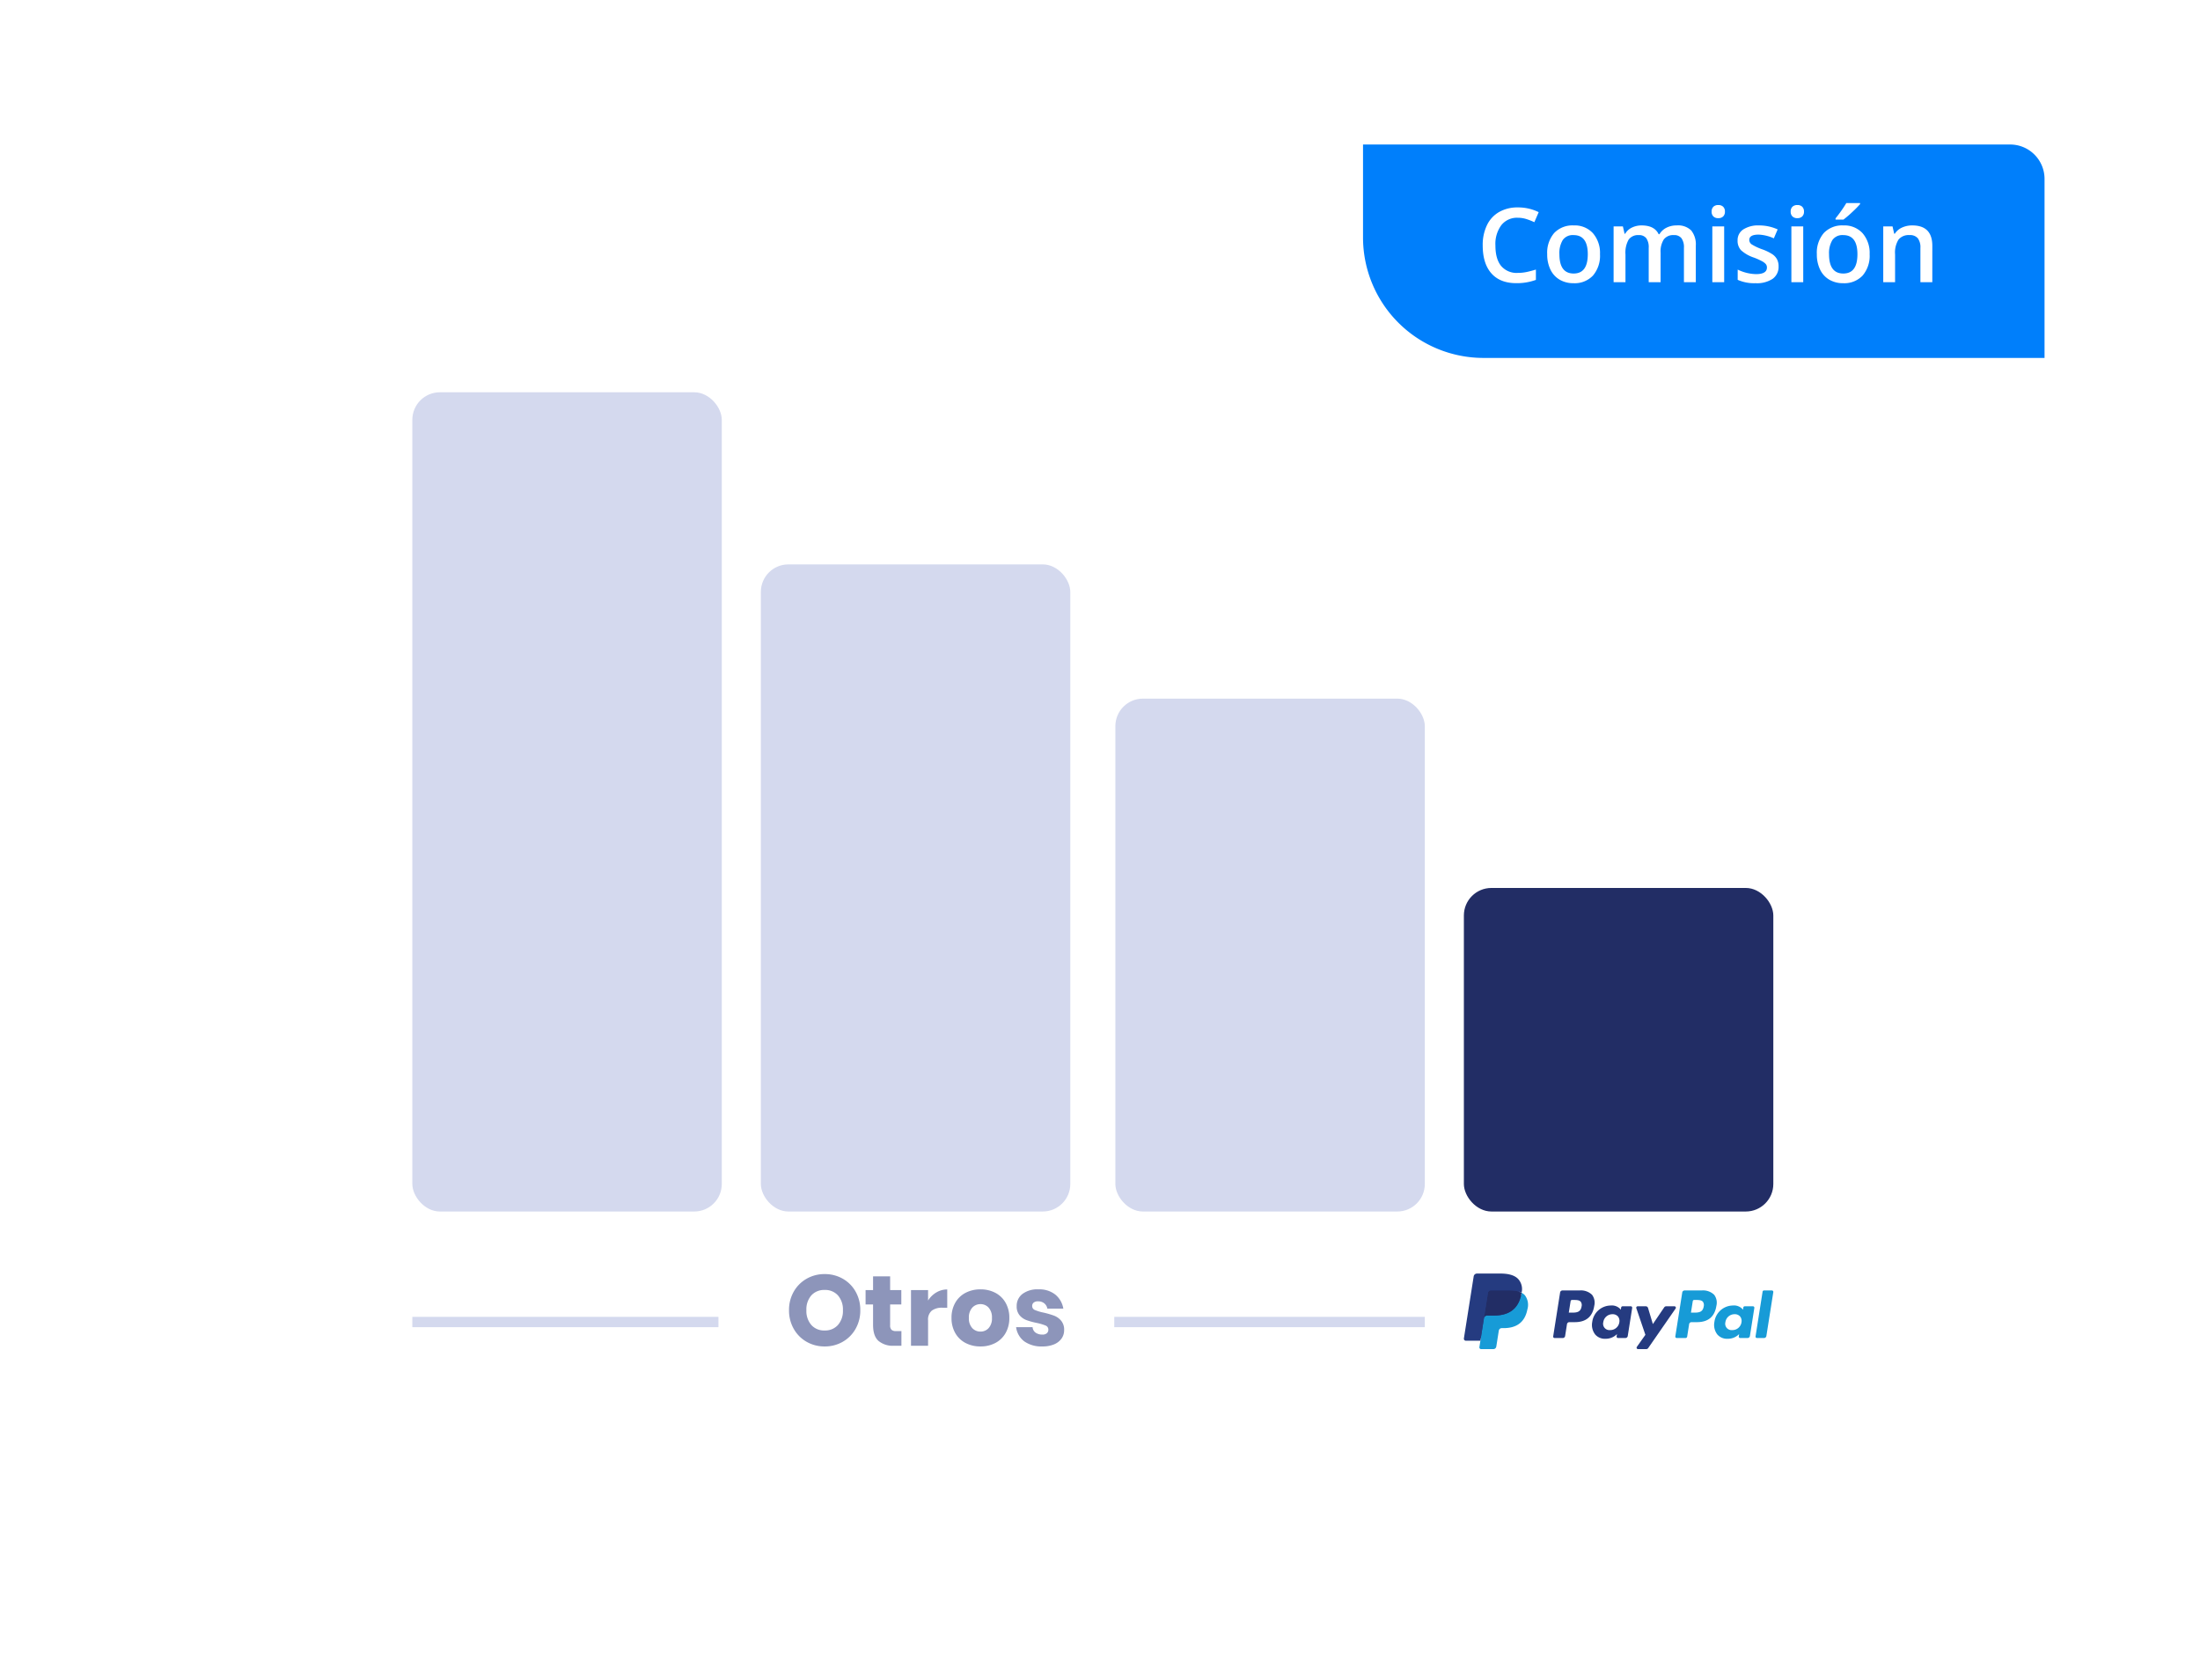
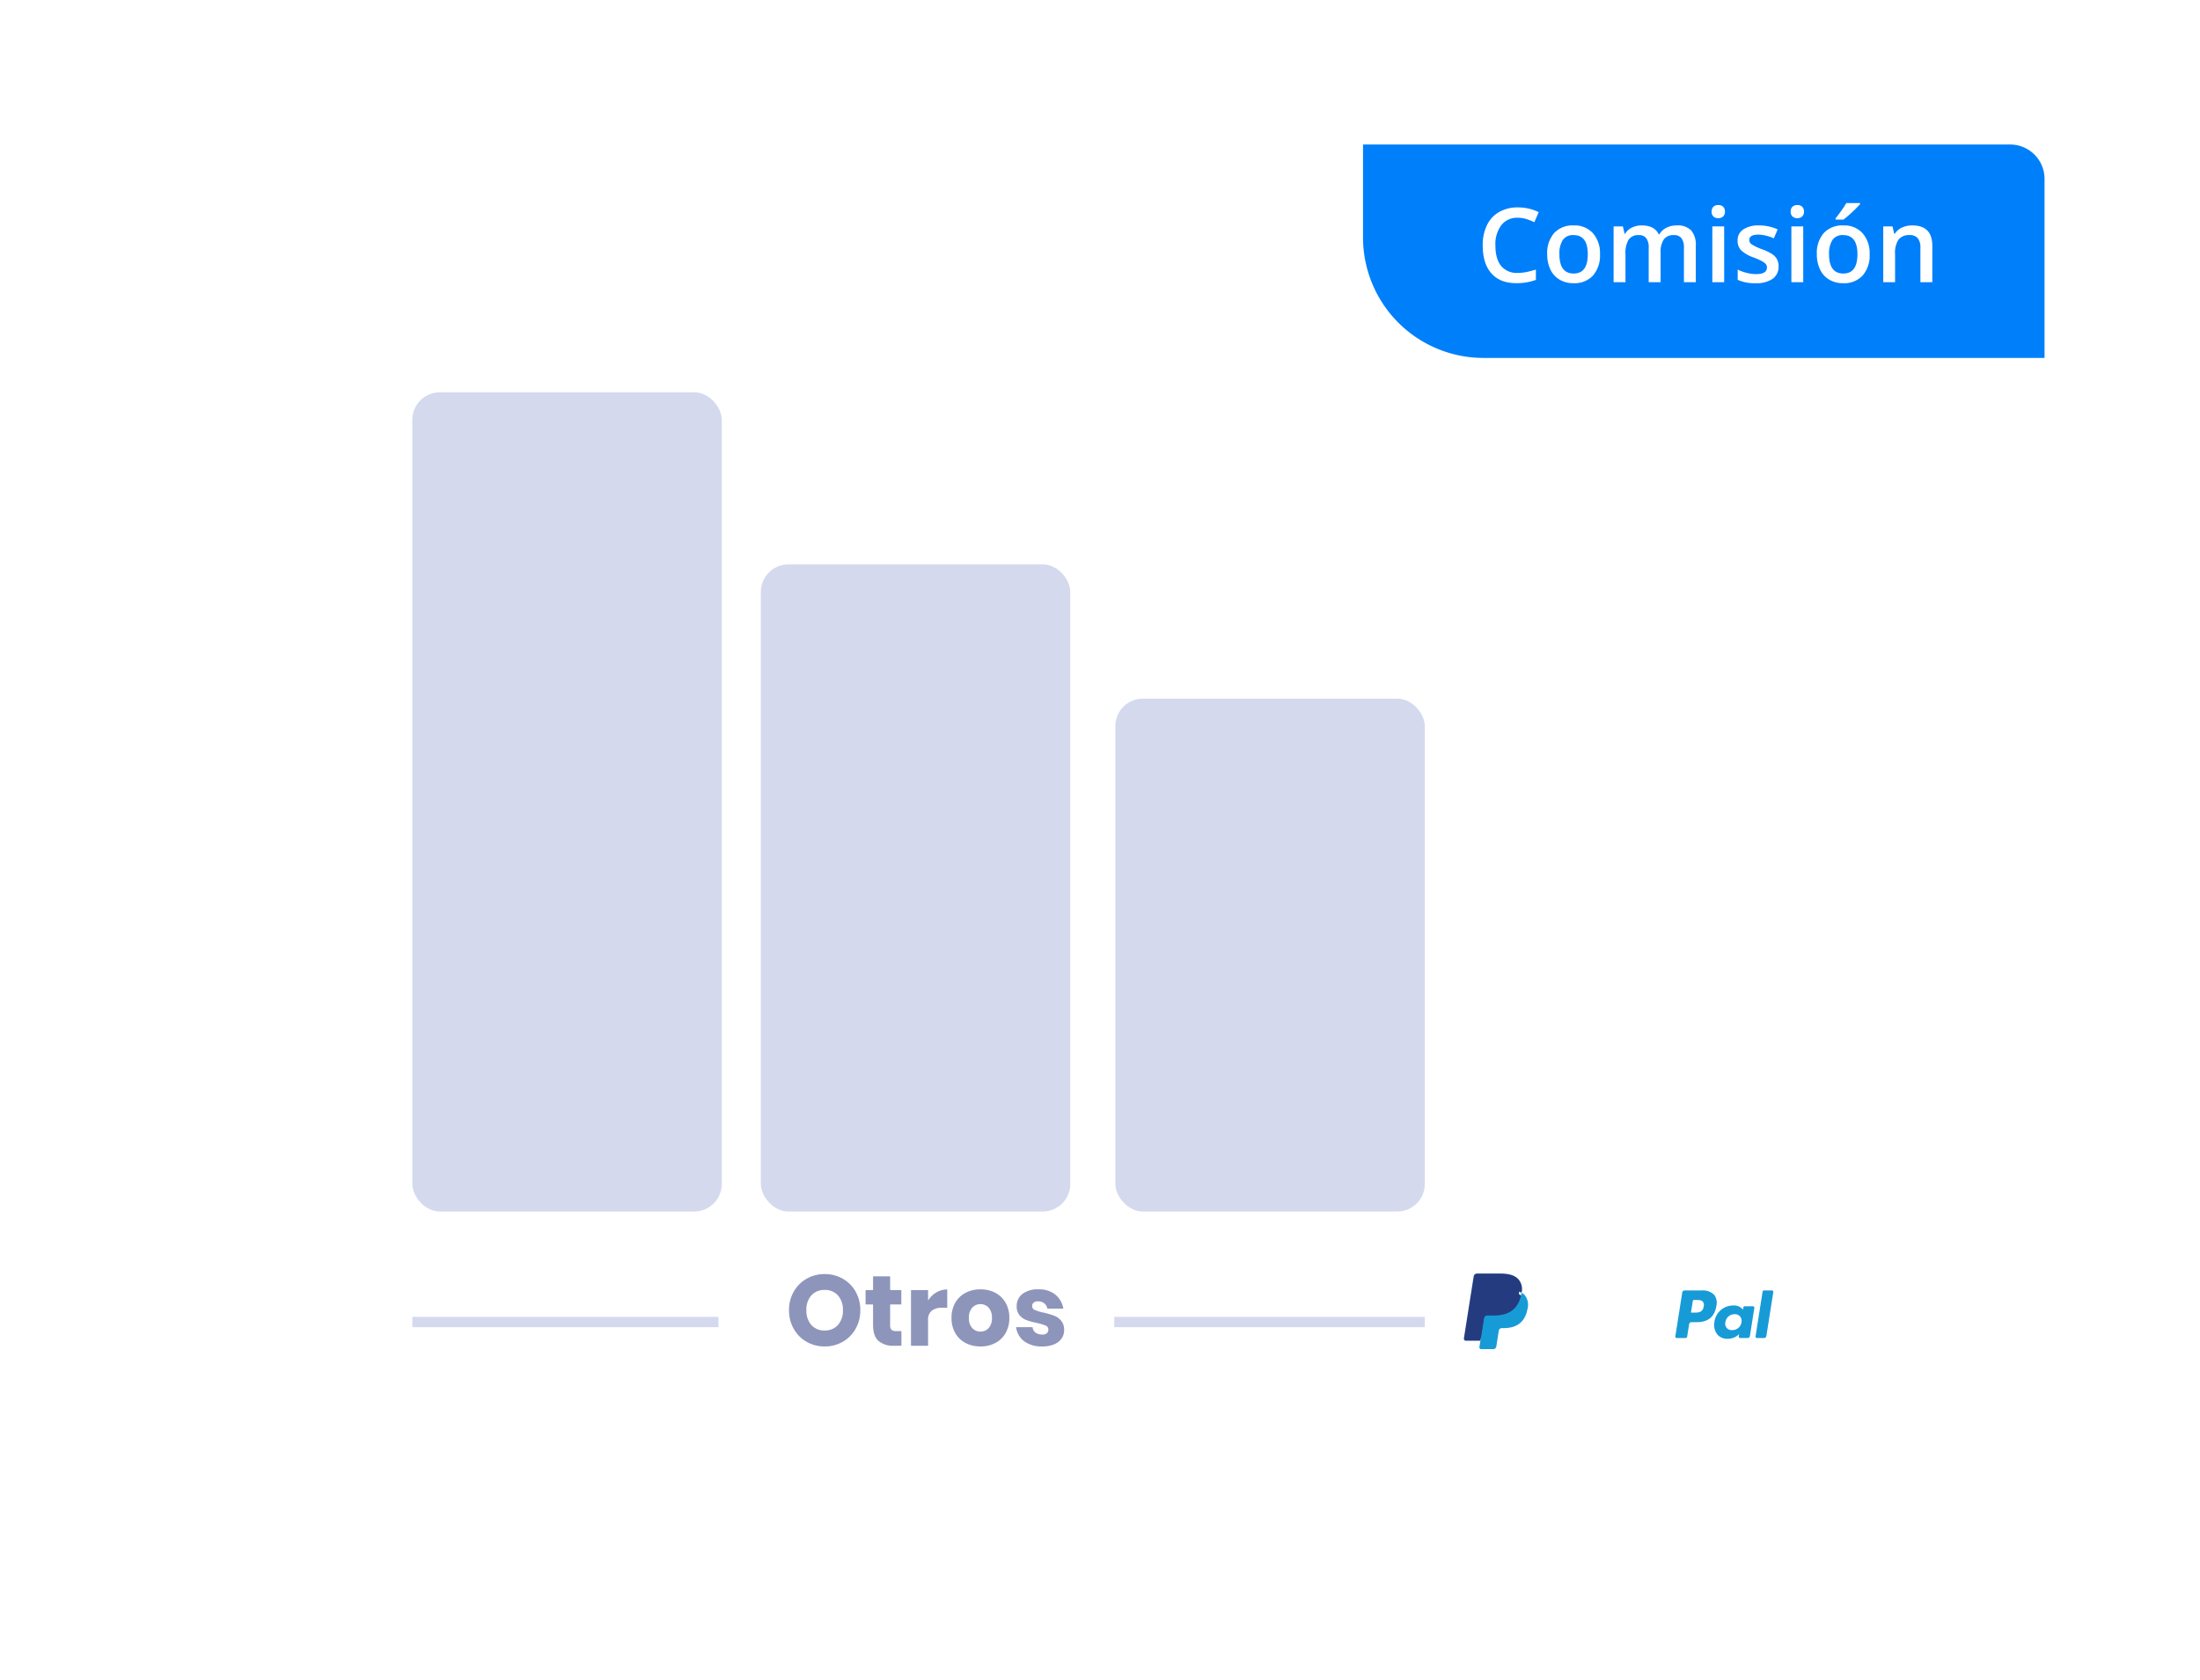
<svg xmlns="http://www.w3.org/2000/svg" width="639.166" height="487.963" viewBox="0 0 639.166 487.963">
  <defs>
    <filter id="Rectángulo_113" x="0" y="0" width="639.166" height="487.963" filterUnits="userSpaceOnUse">
      <feOffset dy="3" input="SourceAlpha" />
      <feGaussianBlur stdDeviation="15" result="blur" />
      <feFlood flood-color="#124694" flood-opacity="0.188" />
      <feComposite operator="in" in2="blur" />
      <feComposite in="SourceGraphic" />
    </filter>
  </defs>
  <g id="grafica_comision" transform="translate(-905 -2325.018)">
    <g transform="matrix(1, 0, 0, 1, 905, 2325.02)" filter="url(#Rectángulo_113)">
      <rect id="Rectángulo_113-2" data-name="Rectángulo 113" width="549.166" height="397.963" rx="10" transform="translate(45 42)" fill="#fff" />
    </g>
    <rect id="Rectángulo_122" data-name="Rectángulo 122" width="89.905" height="238" rx="8" transform="translate(1024.796 2438.982)" fill="#d4d9ee" />
    <rect id="Rectángulo_123" data-name="Rectángulo 123" width="89.905" height="188" rx="8" transform="translate(1126.049 2488.982)" fill="#d4d9ee" />
    <rect id="Rectángulo_126" data-name="Rectángulo 126" width="89.905" height="149" rx="8" transform="translate(1229.047 2527.982)" fill="#d4d9ee" />
-     <rect id="Rectángulo_124" data-name="Rectángulo 124" width="89.905" height="94" rx="8" transform="translate(1330.299 2582.982)" fill="#222d65" />
    <line id="Línea_6" data-name="Línea 6" x2="294.156" transform="translate(1024.796 2709.086)" fill="none" stroke="#d4d9ee" stroke-width="3" />
    <rect id="Rectángulo_125" data-name="Rectángulo 125" width="115" height="32" transform="translate(1113.729 2692.982)" fill="#fff" />
-     <path id="Trazado_581" data-name="Trazado 581" d="M11.455-20.822a10.432,10.432,0,0,1,5.264,1.349,9.824,9.824,0,0,1,3.727,3.741,10.731,10.731,0,0,1,1.363,5.408A10.721,10.721,0,0,1,20.431-4.9,9.9,9.9,0,0,1,16.69-1.146,10.376,10.376,0,0,1,11.455.2,10.376,10.376,0,0,1,6.221-1.146,9.9,9.9,0,0,1,2.48-4.9,10.721,10.721,0,0,1,1.1-10.324,10.642,10.642,0,0,1,2.48-15.733a9.929,9.929,0,0,1,3.741-3.741A10.376,10.376,0,0,1,11.455-20.822Zm0,4.611a4.972,4.972,0,0,0-3.872,1.58,6.165,6.165,0,0,0-1.435,4.307A6.176,6.176,0,0,0,7.583-6.032a4.949,4.949,0,0,0,3.872,1.595,4.96,4.96,0,0,0,3.857-1.595,6.137,6.137,0,0,0,1.45-4.292,6.176,6.176,0,0,0-1.436-4.292A4.949,4.949,0,0,0,11.455-16.211Zm22.3,11.948V0H31.523A6.426,6.426,0,0,1,27.1-1.407Q25.52-2.813,25.52-6.061v-5.945H23.345v-4.176H25.52v-3.973h4.959v3.973h3.248v4.176H30.479v6.032A1.818,1.818,0,0,0,30.87-4.64a1.872,1.872,0,0,0,1.319.377ZM41.5-13.137a7.037,7.037,0,0,1,2.392-2.349,6.108,6.108,0,0,1,3.176-.87v5.307H45.646a4.9,4.9,0,0,0-3.06.841A3.378,3.378,0,0,0,41.5-7.366V0H36.54V-16.182H41.5Zm15.225-3.248a9.1,9.1,0,0,1,4.307,1A7.335,7.335,0,0,1,64.018-12.5a8.666,8.666,0,0,1,1.088,4.408,8.666,8.666,0,0,1-1.088,4.408A7.335,7.335,0,0,1,61.031-.8a9.1,9.1,0,0,1-4.307,1A9.186,9.186,0,0,1,52.4-.8a7.312,7.312,0,0,1-3-2.886,8.665,8.665,0,0,1-1.088-4.408A8.665,8.665,0,0,1,49.4-12.5a7.312,7.312,0,0,1,3-2.886A9.186,9.186,0,0,1,56.724-16.385Zm0,4.292a3.16,3.16,0,0,0-2.392,1.03,4.171,4.171,0,0,0-.972,2.972,4.117,4.117,0,0,0,.972,2.958,3.181,3.181,0,0,0,2.392,1.015A3.135,3.135,0,0,0,59.1-5.133a4.156,4.156,0,0,0,.957-2.958,4.211,4.211,0,0,0-.957-2.972A3.115,3.115,0,0,0,56.724-12.093Zm16.849-4.292a7.425,7.425,0,0,1,4.915,1.537,6.678,6.678,0,0,1,2.306,4.06h-4.64a2.57,2.57,0,0,0-.913-1.552,2.774,2.774,0,0,0-1.784-.566,1.95,1.95,0,0,0-1.276.362,1.265,1.265,0,0,0-.435,1.03,1.208,1.208,0,0,0,.8,1.131,12.717,12.717,0,0,0,2.509.754,24.911,24.911,0,0,1,3.045.884,5.023,5.023,0,0,1,2.059,1.465,4.047,4.047,0,0,1,.87,2.726,4.181,4.181,0,0,1-.754,2.465A4.964,4.964,0,0,1,78.1-.406,8.5,8.5,0,0,1,74.733.2a8.663,8.663,0,0,1-5.249-1.45,6.118,6.118,0,0,1-2.407-4.147h4.785A2.153,2.153,0,0,0,72.746-3.8a3.33,3.33,0,0,0,1.987.551,1.849,1.849,0,0,0,1.276-.391,1.319,1.319,0,0,0,.435-1.03,1.238,1.238,0,0,0-.8-1.2,14.663,14.663,0,0,0-2.6-.768,20.754,20.754,0,0,1-2.958-.812,4.883,4.883,0,0,1-2-1.406,3.918,3.918,0,0,1-.841-2.654A4.33,4.33,0,0,1,68.9-15.037,7.2,7.2,0,0,1,73.573-16.385Z" transform="translate(1133.133 2715.982)" fill="#8d95ba" />
+     <path id="Trazado_581" data-name="Trazado 581" d="M11.455-20.822a10.432,10.432,0,0,1,5.264,1.349,9.824,9.824,0,0,1,3.727,3.741,10.731,10.731,0,0,1,1.363,5.408A10.721,10.721,0,0,1,20.431-4.9,9.9,9.9,0,0,1,16.69-1.146,10.376,10.376,0,0,1,11.455.2,10.376,10.376,0,0,1,6.221-1.146,9.9,9.9,0,0,1,2.48-4.9,10.721,10.721,0,0,1,1.1-10.324,10.642,10.642,0,0,1,2.48-15.733a9.929,9.929,0,0,1,3.741-3.741A10.376,10.376,0,0,1,11.455-20.822Zm0,4.611a4.972,4.972,0,0,0-3.872,1.58,6.165,6.165,0,0,0-1.435,4.307A6.176,6.176,0,0,0,7.583-6.032a4.949,4.949,0,0,0,3.872,1.595,4.96,4.96,0,0,0,3.857-1.595,6.137,6.137,0,0,0,1.45-4.292,6.176,6.176,0,0,0-1.436-4.292A4.949,4.949,0,0,0,11.455-16.211Zm22.3,11.948V0H31.523A6.426,6.426,0,0,1,27.1-1.407Q25.52-2.813,25.52-6.061v-5.945H23.345v-4.176H25.52v-3.973h4.959v3.973h3.248v4.176H30.479v6.032A1.818,1.818,0,0,0,30.87-4.64a1.872,1.872,0,0,0,1.319.377ZM41.5-13.137a7.037,7.037,0,0,1,2.392-2.349,6.108,6.108,0,0,1,3.176-.87v5.307H45.646a4.9,4.9,0,0,0-3.06.841A3.378,3.378,0,0,0,41.5-7.366V0H36.54V-16.182H41.5Zm15.225-3.248a9.1,9.1,0,0,1,4.307,1A7.335,7.335,0,0,1,64.018-12.5a8.666,8.666,0,0,1,1.088,4.408,8.666,8.666,0,0,1-1.088,4.408A7.335,7.335,0,0,1,61.031-.8a9.1,9.1,0,0,1-4.307,1A9.186,9.186,0,0,1,52.4-.8a7.312,7.312,0,0,1-3-2.886,8.665,8.665,0,0,1-1.088-4.408A8.665,8.665,0,0,1,49.4-12.5a7.312,7.312,0,0,1,3-2.886A9.186,9.186,0,0,1,56.724-16.385Zm0,4.292a3.16,3.16,0,0,0-2.392,1.03,4.171,4.171,0,0,0-.972,2.972,4.117,4.117,0,0,0,.972,2.958,3.181,3.181,0,0,0,2.392,1.015A3.135,3.135,0,0,0,59.1-5.133a4.156,4.156,0,0,0,.957-2.958,4.211,4.211,0,0,0-.957-2.972A3.115,3.115,0,0,0,56.724-12.093m16.849-4.292a7.425,7.425,0,0,1,4.915,1.537,6.678,6.678,0,0,1,2.306,4.06h-4.64a2.57,2.57,0,0,0-.913-1.552,2.774,2.774,0,0,0-1.784-.566,1.95,1.95,0,0,0-1.276.362,1.265,1.265,0,0,0-.435,1.03,1.208,1.208,0,0,0,.8,1.131,12.717,12.717,0,0,0,2.509.754,24.911,24.911,0,0,1,3.045.884,5.023,5.023,0,0,1,2.059,1.465,4.047,4.047,0,0,1,.87,2.726,4.181,4.181,0,0,1-.754,2.465A4.964,4.964,0,0,1,78.1-.406,8.5,8.5,0,0,1,74.733.2a8.663,8.663,0,0,1-5.249-1.45,6.118,6.118,0,0,1-2.407-4.147h4.785A2.153,2.153,0,0,0,72.746-3.8a3.33,3.33,0,0,0,1.987.551,1.849,1.849,0,0,0,1.276-.391,1.319,1.319,0,0,0,.435-1.03,1.238,1.238,0,0,0-.8-1.2,14.663,14.663,0,0,0-2.6-.768,20.754,20.754,0,0,1-2.958-.812,4.883,4.883,0,0,1-2-1.406,3.918,3.918,0,0,1-.841-2.654A4.33,4.33,0,0,1,68.9-15.037,7.2,7.2,0,0,1,73.573-16.385Z" transform="translate(1133.133 2715.982)" fill="#8d95ba" />
    <path id="Rectángulo_127" data-name="Rectángulo 127" d="M0,0H188a10,10,0,0,1,10,10V62a0,0,0,0,1,0,0H35A35,35,0,0,1,0,27V0A0,0,0,0,1,0,0Z" transform="translate(1301 2367)" fill="#007ffb" />
    <path id="Trazado_582" data-name="Trazado 582" d="M11.938-18.721a5.771,5.771,0,0,0-4.746,2.139,9.142,9.142,0,0,0-1.729,5.9q0,3.94,1.663,5.962A5.872,5.872,0,0,0,11.938-2.7a12.644,12.644,0,0,0,2.637-.271q1.274-.271,2.651-.7v3a16.075,16.075,0,0,1-5.713.952q-4.7,0-7.222-2.849t-2.52-8.152A13.173,13.173,0,0,1,3-16.553a8.73,8.73,0,0,1,3.538-3.838,10.7,10.7,0,0,1,5.435-1.333,13.487,13.487,0,0,1,6.064,1.377l-1.26,2.915a18.809,18.809,0,0,0-2.292-.9A8.259,8.259,0,0,0,11.938-18.721ZM35.845-8.13a8.843,8.843,0,0,1-2.036,6.2A7.3,7.3,0,0,1,28.14.293,7.767,7.767,0,0,1,24.126-.732a6.769,6.769,0,0,1-2.681-2.944,10.028,10.028,0,0,1-.937-4.453,8.783,8.783,0,0,1,2.021-6.152,7.329,7.329,0,0,1,5.7-2.212,7.137,7.137,0,0,1,5.566,2.263A8.742,8.742,0,0,1,35.845-8.13Zm-11.792,0q0,5.61,4.146,5.61,4.1,0,4.1-5.61,0-5.552-4.131-5.552a3.522,3.522,0,0,0-3.142,1.436A7.305,7.305,0,0,0,24.053-8.13ZM53.452,0H50V-9.99a4.53,4.53,0,0,0-.7-2.776,2.6,2.6,0,0,0-2.2-.916,3.352,3.352,0,0,0-2.922,1.3,7.606,7.606,0,0,0-.93,4.314V0H39.8V-16.2h2.7l.483,2.124h.176a4.488,4.488,0,0,1,1.956-1.787,6.306,6.306,0,0,1,2.82-.63q3.735,0,4.951,2.549h.234a4.939,4.939,0,0,1,2.021-1.875,6.416,6.416,0,0,1,2.988-.674,5.442,5.442,0,0,1,4.226,1.465,6.487,6.487,0,0,1,1.326,4.468V0H60.234V-9.99a4.5,4.5,0,0,0-.71-2.776,2.616,2.616,0,0,0-2.2-.916,3.417,3.417,0,0,0-2.937,1.252,6.456,6.456,0,0,0-.93,3.845ZM71.924,0H68.481V-16.2h3.442ZM68.276-20.493a1.906,1.906,0,0,1,.505-1.421,1.969,1.969,0,0,1,1.443-.5,1.927,1.927,0,0,1,1.414.5,1.906,1.906,0,0,1,.505,1.421,1.871,1.871,0,0,1-.505,1.384,1.911,1.911,0,0,1-1.414.505,1.952,1.952,0,0,1-1.443-.505A1.871,1.871,0,0,1,68.276-20.493ZM87.729-4.614A4.239,4.239,0,0,1,86-.974,8.277,8.277,0,0,1,81.05.293a11.7,11.7,0,0,1-5.2-.981V-3.662a12.767,12.767,0,0,0,5.317,1.318q3.179,0,3.179-1.919a1.52,1.52,0,0,0-.352-1.025,4.161,4.161,0,0,0-1.157-.85,19.914,19.914,0,0,0-2.241-1A10.367,10.367,0,0,1,76.809-9.3a4.011,4.011,0,0,1-.989-2.812,3.694,3.694,0,0,1,1.677-3.23,7.959,7.959,0,0,1,4.563-1.15,12.924,12.924,0,0,1,5.405,1.157l-1.113,2.593a12.022,12.022,0,0,0-4.409-1.084q-2.725,0-2.725,1.553a1.562,1.562,0,0,0,.71,1.289,15.624,15.624,0,0,0,3.1,1.45,14.162,14.162,0,0,1,2.915,1.421A4.246,4.246,0,0,1,87.29-6.628,4.3,4.3,0,0,1,87.729-4.614ZM94.893,0H91.45V-16.2h3.442ZM91.245-20.493a1.906,1.906,0,0,1,.505-1.421,1.969,1.969,0,0,1,1.443-.5,1.927,1.927,0,0,1,1.414.5,1.906,1.906,0,0,1,.505,1.421,1.871,1.871,0,0,1-.505,1.384,1.911,1.911,0,0,1-1.414.505,1.952,1.952,0,0,1-1.443-.505A1.871,1.871,0,0,1,91.245-20.493ZM114.185-8.13a8.843,8.843,0,0,1-2.036,6.2A7.3,7.3,0,0,1,106.479.293a7.767,7.767,0,0,1-4.014-1.025,6.769,6.769,0,0,1-2.681-2.944,10.028,10.028,0,0,1-.937-4.453,8.783,8.783,0,0,1,2.021-6.152,7.329,7.329,0,0,1,5.7-2.212,7.137,7.137,0,0,1,5.566,2.263A8.742,8.742,0,0,1,114.185-8.13Zm-11.792,0q0,5.61,4.146,5.61,4.1,0,4.1-5.61,0-5.552-4.131-5.552a3.522,3.522,0,0,0-3.142,1.436A7.305,7.305,0,0,0,102.393-8.13Zm1.89-10.049v-.366q.835-1.025,1.721-2.285t1.4-2.153h4v.308a30.079,30.079,0,0,1-2.278,2.307,32.117,32.117,0,0,1-2.556,2.19ZM132.393,0h-3.457V-9.961a4.36,4.36,0,0,0-.754-2.8,2.916,2.916,0,0,0-2.4-.923,3.808,3.808,0,0,0-3.193,1.289,7.117,7.117,0,0,0-1.011,4.321V0H118.14V-16.2h2.7l.483,2.124h.176a4.793,4.793,0,0,1,2.08-1.787,6.971,6.971,0,0,1,2.988-.63q5.83,0,5.83,5.933Z" transform="translate(1334 2407)" fill="#fff" />
    <g id="PayPal" transform="translate(1330.299 2695.005)">
-       <path id="Trazado_99" data-name="Trazado 99" d="M43.336,6.749H38.36a.691.691,0,0,0-.683.583L35.665,20.09a.415.415,0,0,0,.41.479h2.375a.691.691,0,0,0,.683-.584l.543-3.441a.691.691,0,0,1,.682-.584h1.575c3.277,0,5.169-1.586,5.663-4.729a3.832,3.832,0,0,0-.634-3.212,4.616,4.616,0,0,0-3.626-1.27Zm.574,4.659c-.272,1.785-1.636,1.785-2.955,1.785H40.2l.527-3.334a.415.415,0,0,1,.41-.35h.344c.9,0,1.746,0,2.184.512A1.658,1.658,0,0,1,43.91,11.408Zm14.3-.057H55.825a.415.415,0,0,0-.41.35l-.105.666-.167-.242a3.391,3.391,0,0,0-2.814-1,5.479,5.479,0,0,0-5.319,4.791,4.5,4.5,0,0,0,.888,3.66,3.728,3.728,0,0,0,3,1.212,4.559,4.559,0,0,0,3.3-1.364l-.106.662a.415.415,0,0,0,.409.48h2.146a.691.691,0,0,0,.683-.584l1.288-8.154a.413.413,0,0,0-.408-.479Zm-3.321,4.637A2.655,2.655,0,0,1,52.2,18.263a1.846,1.846,0,0,1-1.974-2.316,2.667,2.667,0,0,1,2.67-2.293,2.01,2.01,0,0,1,1.589.649,2.062,2.062,0,0,1,.4,1.686ZM70.9,11.351H68.5a.694.694,0,0,0-.573.3l-3.3,4.864-1.4-4.674a.693.693,0,0,0-.663-.493H60.211a.415.415,0,0,0-.394.549l2.637,7.739-2.479,3.5a.415.415,0,0,0,.338.655h2.391a.69.69,0,0,0,.568-.3L71.236,12a.415.415,0,0,0-.34-.651Z" transform="translate(-9.718 -1.839)" fill="#253b80" />
      <path id="Trazado_100" data-name="Trazado 100" d="M92.117,6.749H87.141a.691.691,0,0,0-.682.583L84.446,20.09a.414.414,0,0,0,.409.479h2.553a.484.484,0,0,0,.477-.409l.571-3.616a.691.691,0,0,1,.682-.584h1.574c3.278,0,5.169-1.586,5.663-4.729a3.829,3.829,0,0,0-.635-3.212,4.611,4.611,0,0,0-3.625-1.27Zm.574,4.659c-.271,1.785-1.635,1.785-2.955,1.785h-.75l.527-3.334a.413.413,0,0,1,.409-.35h.344c.9,0,1.746,0,2.184.512a1.658,1.658,0,0,1,.241,1.387Zm14.3-.057h-2.381a.412.412,0,0,0-.409.35l-.105.666-.167-.242a3.39,3.39,0,0,0-2.813-1,5.478,5.478,0,0,0-5.319,4.791,4.5,4.5,0,0,0,.887,3.66,3.73,3.73,0,0,0,3,1.212,4.558,4.558,0,0,0,3.3-1.364l-.106.662a.415.415,0,0,0,.41.48h2.145a.691.691,0,0,0,.682-.584l1.288-8.154a.415.415,0,0,0-.411-.479Zm-3.321,4.637a2.654,2.654,0,0,1-2.688,2.275A1.846,1.846,0,0,1,99,15.946a2.668,2.668,0,0,1,2.67-2.293,2.01,2.01,0,0,1,1.589.649A2.052,2.052,0,0,1,103.667,15.988ZM109.8,7.1,107.754,20.09a.414.414,0,0,0,.409.479h2.053a.69.69,0,0,0,.683-.584l2.014-12.757a.415.415,0,0,0-.409-.479h-2.3a.415.415,0,0,0-.409.351Z" transform="translate(-23.013 -1.839)" fill="#179bd7" />
      <path id="Trazado_101" data-name="Trazado 101" d="M5.575,21.488l.38-2.417-.848-.02H1.061L3.873,1.219A.23.23,0,0,1,4.1,1.024h6.824c2.265,0,3.829.471,4.645,1.4a3.2,3.2,0,0,1,.744,1.395,5.035,5.035,0,0,1,.005,1.923l-.009.056v.492l.383.217a2.684,2.684,0,0,1,.775.591,2.751,2.751,0,0,1,.629,1.41,5.964,5.964,0,0,1-.089,2.046,7.2,7.2,0,0,1-.838,2.316,4.763,4.763,0,0,1-1.328,1.455,5.386,5.386,0,0,1-1.788.807,8.917,8.917,0,0,1-2.235.258h-.531a1.6,1.6,0,0,0-1.579,1.348l-.04.218L9,21.215l-.031.156a.135.135,0,0,1-.042.091.113.113,0,0,1-.07.025H5.575Z" transform="translate(-0.289 -0.279)" fill="#253b80" />
      <path id="Trazado_102" data-name="Trazado 102" d="M18.453,7.667q-.031.2-.07.4c-.9,4.62-3.979,6.216-7.911,6.216h-2a.972.972,0,0,0-.961.823l-1.025,6.5-.29,1.843a.512.512,0,0,0,.506.592h3.551a.854.854,0,0,0,.844-.72l.035-.18L11.8,18.9l.043-.233a.854.854,0,0,1,.844-.722h.531c3.44,0,6.133-1.4,6.92-5.439a4.631,4.631,0,0,0-.711-4.09,3.4,3.4,0,0,0-.972-.749Z" transform="translate(-1.686 -2.089)" fill="#179bd7" />
-       <path id="Trazado_103" data-name="Trazado 103" d="M18.007,7.03a7.1,7.1,0,0,0-.875-.194,11.119,11.119,0,0,0-1.765-.129H10.019a.853.853,0,0,0-.843.722L8.038,14.635l-.033.21a.972.972,0,0,1,.961-.823h2c3.932,0,7.011-1.6,7.911-6.216.027-.137.049-.27.07-.4a4.8,4.8,0,0,0-.74-.312q-.1-.033-.2-.063Z" transform="translate(-2.182 -1.828)" fill="#222d65" />
      <path id="Trazado_104" data-name="Trazado 104" d="M6.994,5.6a.85.85,0,0,1,.843-.721h5.348a11.119,11.119,0,0,1,1.765.129,7.1,7.1,0,0,1,1.077.257,4.869,4.869,0,0,1,.74.312,4.364,4.364,0,0,0-.925-3.923C14.824.5,12.988,0,10.637,0H3.813A.975.975,0,0,0,2.85.824L.007,18.84a.586.586,0,0,0,.578.678H4.8l1.058-6.711L6.994,5.6Z" transform="translate(0 0)" fill="#253b80" />
    </g>
    <rect id="Rectángulo_128" data-name="Rectángulo 128" width="633" height="454" transform="translate(908 2339)" fill="none" opacity="0.3" />
  </g>
</svg>